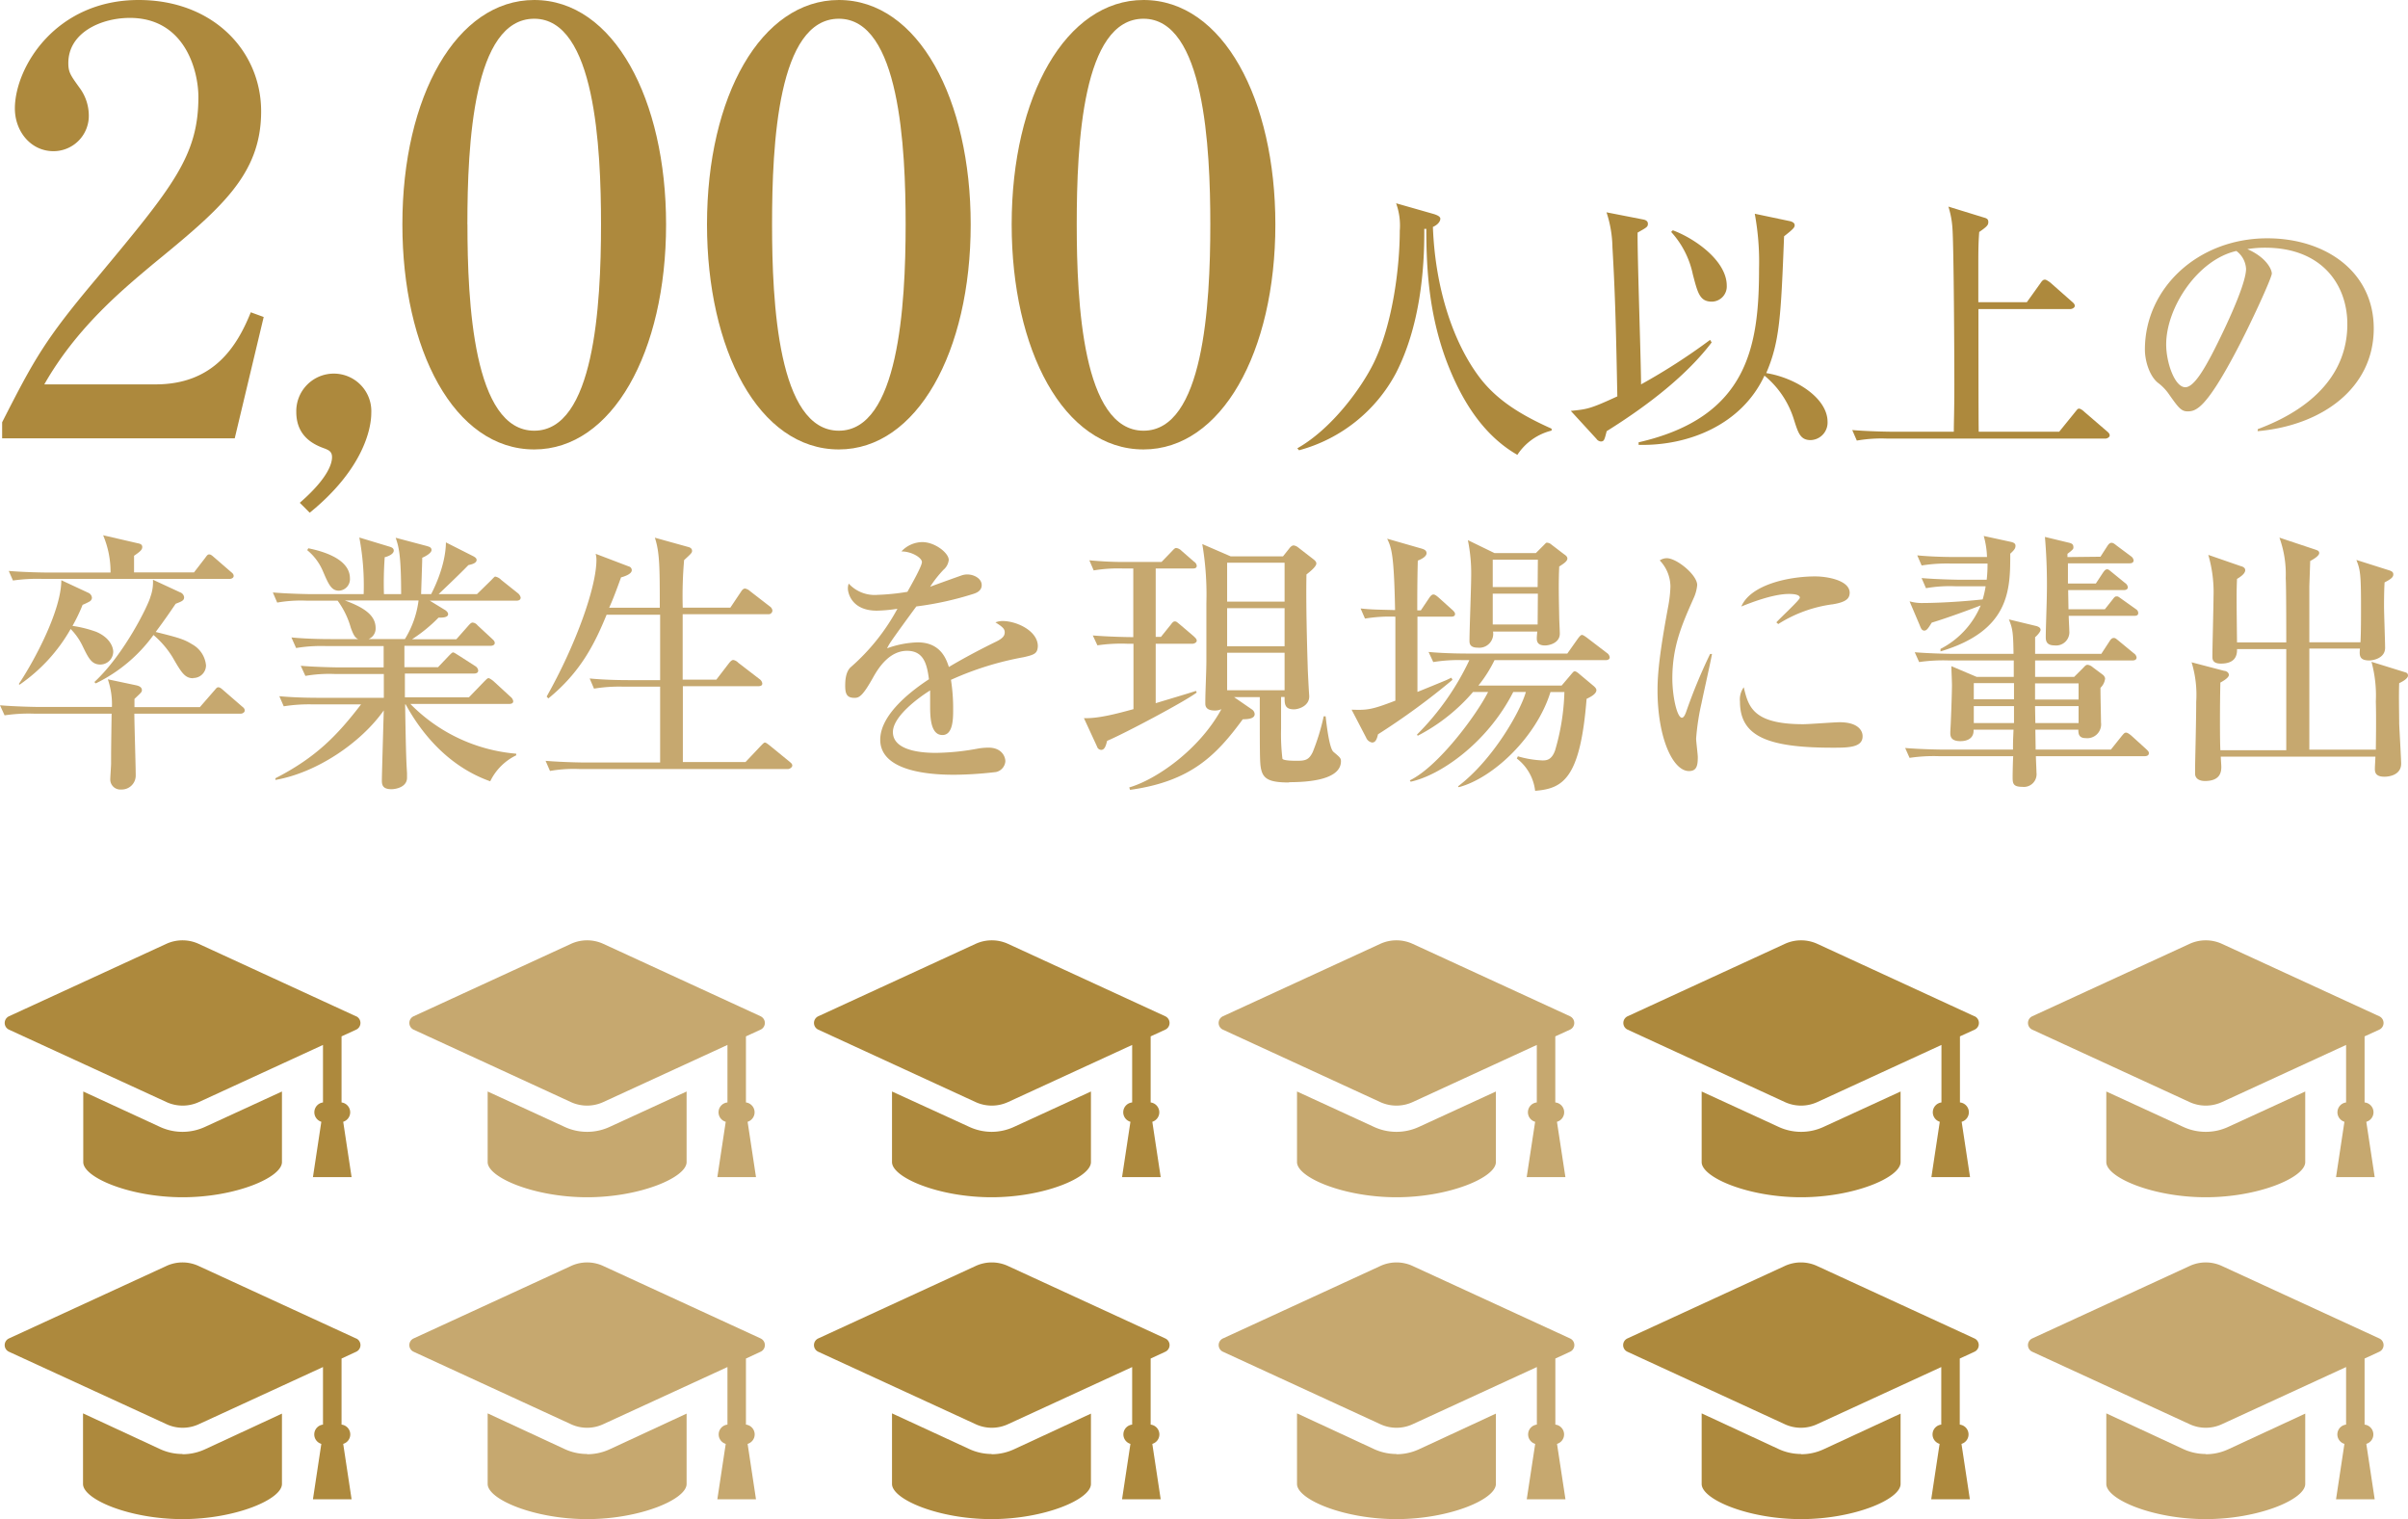
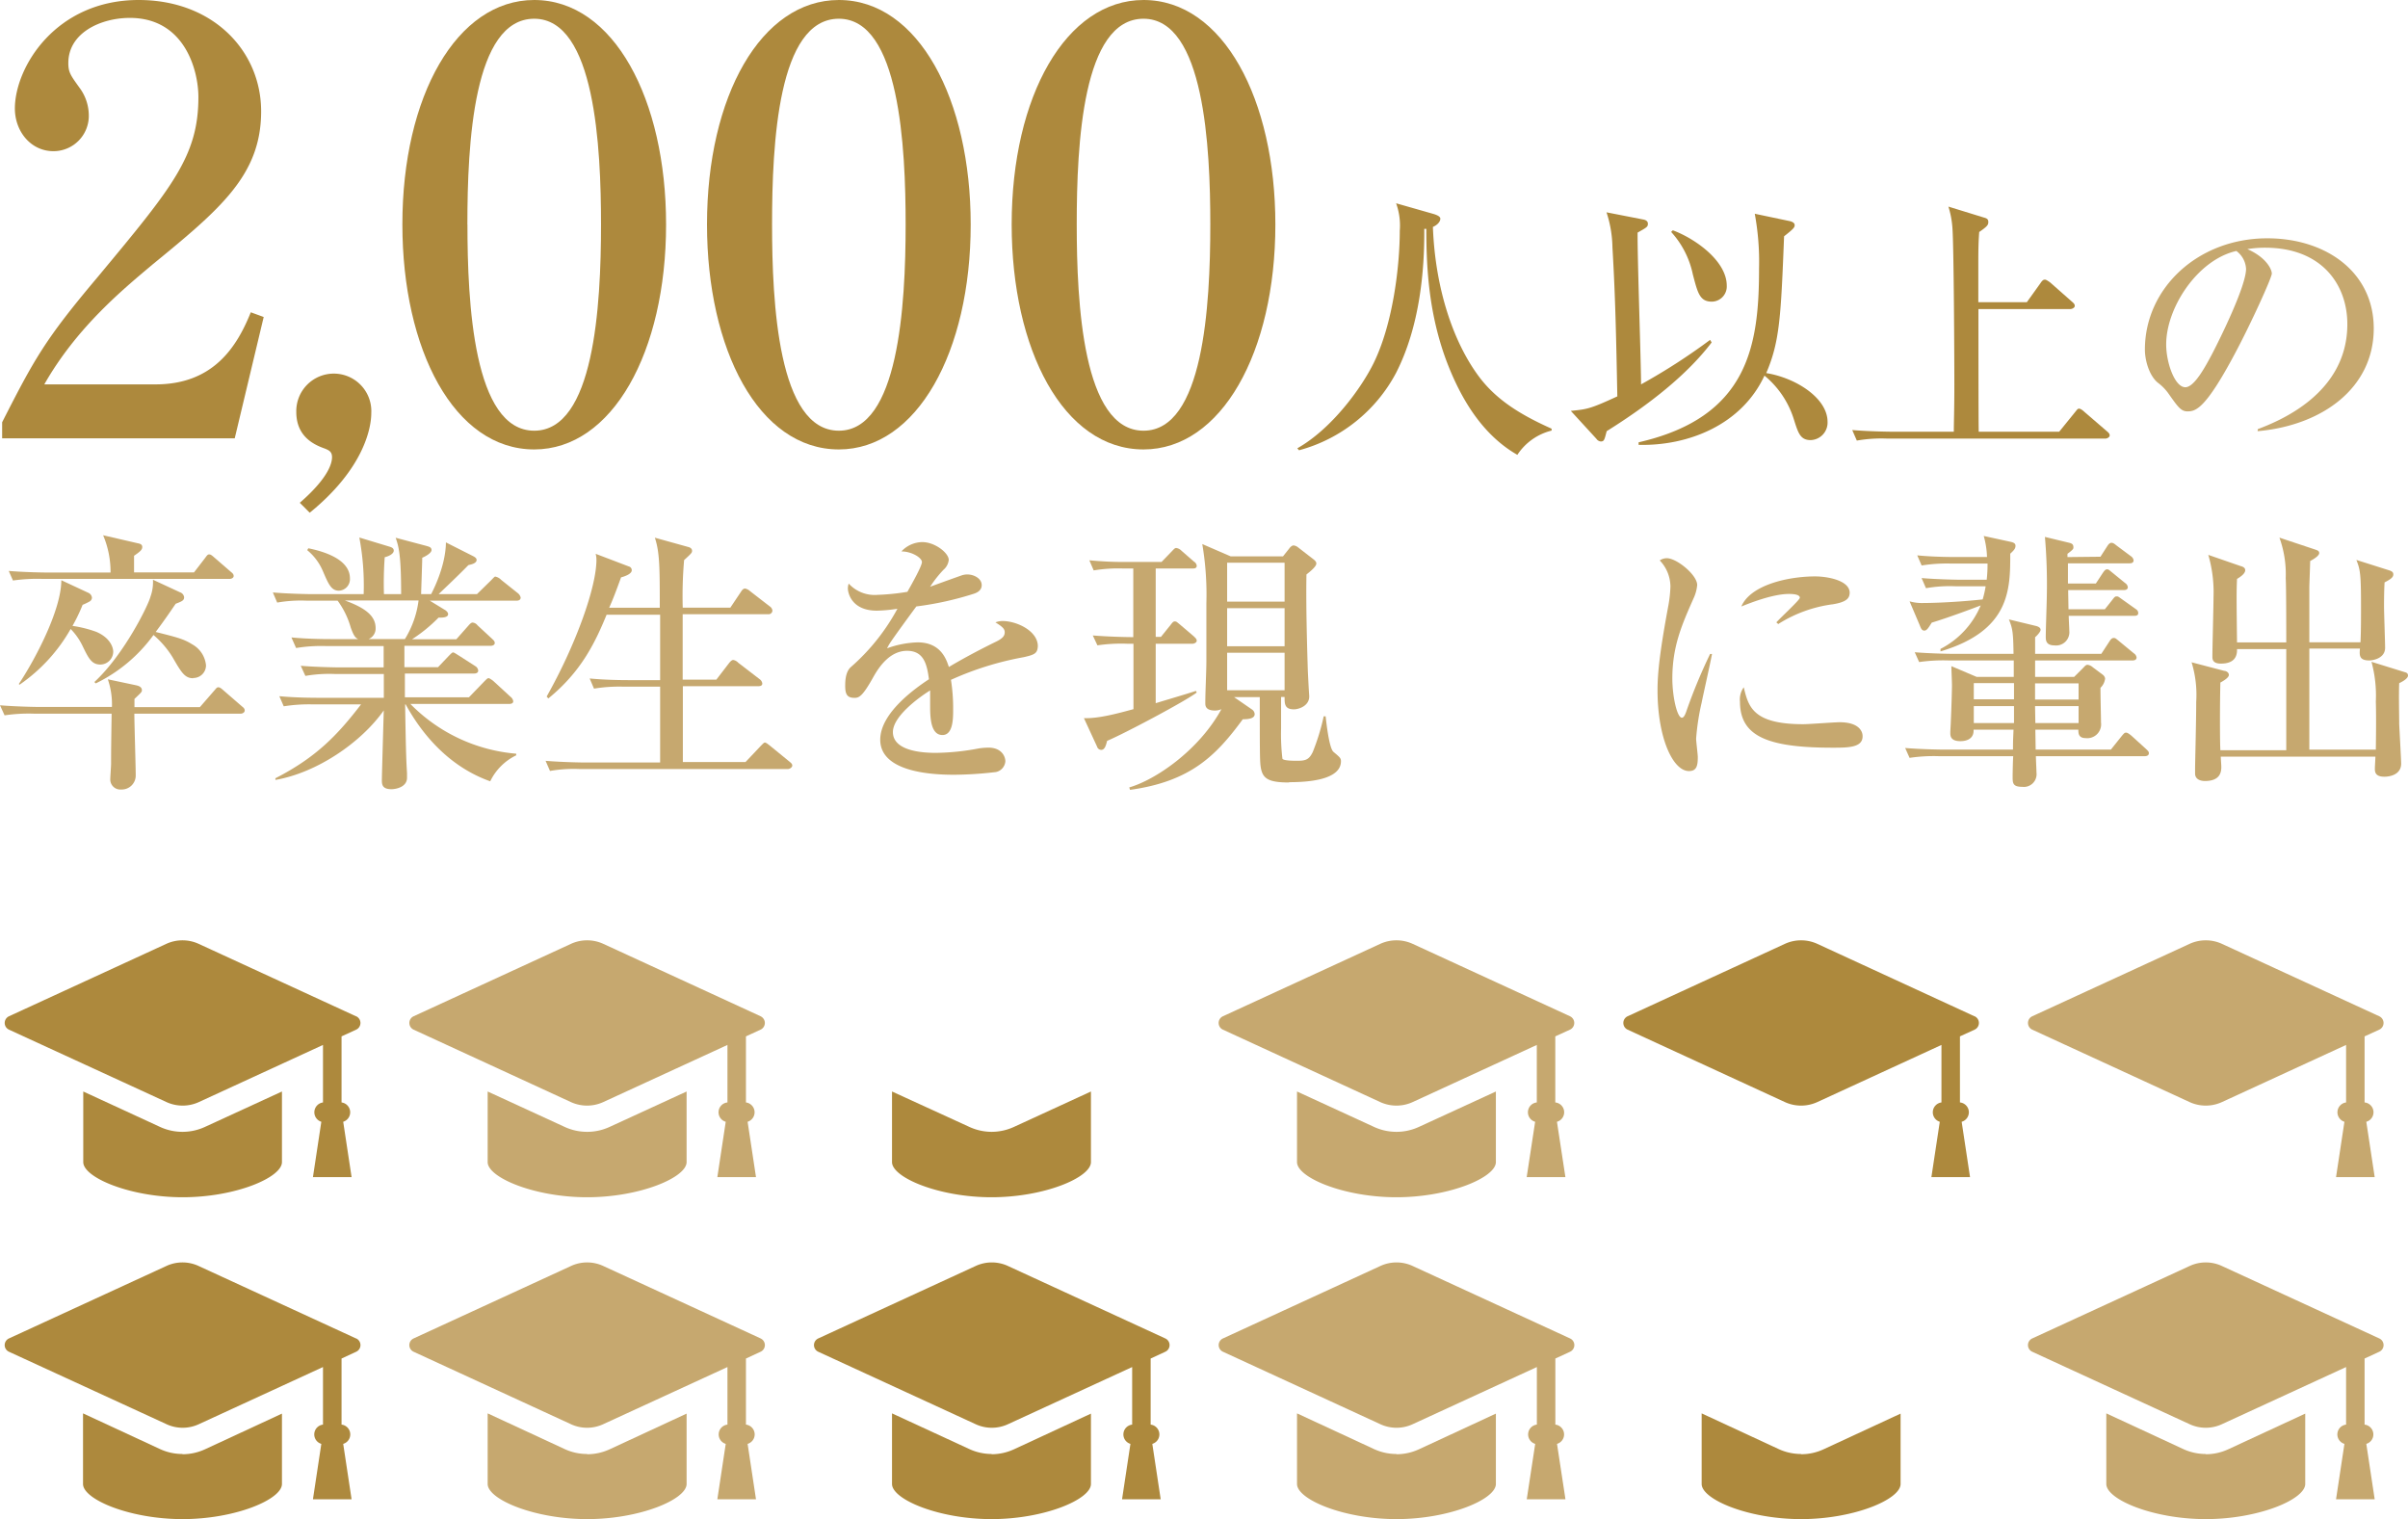
<svg xmlns="http://www.w3.org/2000/svg" viewBox="0 0 404.9 255.47">
  <defs>
    <style>.cls-1{fill:#ad893d;}.cls-2{fill:#c6a86f;}</style>
  </defs>
  <g id="レイヤー_2" data-name="レイヤー 2">
    <g id="text">
      <path class="cls-1" d="M.36,71c5.42-10.64,7.19-13.89,16-24.34,12.61-15.17,17-20.39,17-30.35,0-4.43-2.27-13.3-11.53-13.3-4.83,0-10.34,2.47-10.34,7.59,0,1.58.39,2.07,1.87,4.14a7.84,7.84,0,0,1,1.57,4.53A5.94,5.94,0,0,1,9,25.42c-3.84,0-6.5-3.35-6.5-7.19C2.53,11.23,9.42,0,23.32,0,35.83,0,43.91,8.57,43.91,18.72c0,10.74-6.9,16.45-18.33,25.81-4.92,4.14-12.71,10.55-18.13,20.1H26.17c9.76,0,13.7-6.4,16-12.12l2.17.79L39.47,73.7H.36Z" />
      <path class="cls-1" d="M50.41,84.54c5.22-4.54,5.42-7,5.42-7.69,0-1-.69-1.18-1.09-1.38-1.67-.59-4.92-1.87-4.92-6.21a6.31,6.31,0,1,1,12.61.2c0,2.66-1.38,9.46-10.35,16.75Z" />
      <path class="cls-1" d="M112,37.74c0,21.47-9.07,37.83-22.17,37.83-13.5,0-22.17-16.85-22.17-37.83C67.65,16.16,76.81,0,89.82,0,103.22,0,112,16.75,112,37.74Zm-33.4,0c0,13.1,1,34.68,11.23,34.68,10.05,0,11.23-20.89,11.23-34.68,0-12.91-1-34.59-11.23-34.59S78.59,24.14,78.59,37.74Z" />
      <path class="cls-1" d="M163.22,37.74c0,21.47-9.07,37.83-22.17,37.83-13.5,0-22.17-16.85-22.17-37.83C118.88,16.16,128,0,141.05,0,154.45,0,163.22,16.75,163.22,37.74Zm-33.4,0c0,13.1,1,34.68,11.23,34.68,10,0,11.23-20.89,11.23-34.68,0-12.91-1-34.59-11.23-34.59S129.82,24.14,129.82,37.74Z" />
      <path class="cls-1" d="M214.45,37.74c0,21.47-9.07,37.83-22.17,37.83-13.5,0-22.17-16.85-22.17-37.83C170.11,16.16,179.27,0,192.28,0,205.68,0,214.45,16.75,214.45,37.74Zm-33.4,0c0,13.1,1,34.68,11.23,34.68,10.05,0,11.23-20.89,11.23-34.68,0-12.91-1-34.59-11.23-34.59S181.05,24.14,181.05,37.74Z" />
      <path class="cls-1" d="M260.9,72.4a9.65,9.65,0,0,0-5.76,4.08c-5.95-3.41-9.59-9.55-12-16-2.78-7.58-3.31-14.88-3.31-22l-.34,0c.05,6.86-.72,16.36-4.75,24.23a26.16,26.16,0,0,1-16.31,13l-.29-.33C224,72.07,229,65.11,231,61c3.27-6.71,4.37-16.4,4.37-22.21a10.92,10.92,0,0,0-.62-4.61L241.13,36c.29.1,1.06.34,1.06.77s-.38,1-1.25,1.39c.39,10.5,3.5,19.57,7.87,25.33,3,3.93,7.15,6.38,12.09,8.59Z" />
      <path class="cls-1" d="M287.81,57.58C283.69,63,277.36,68,270.16,72.5c-.38,1.48-.43,1.73-1,1.73a1,1,0,0,1-.72-.44l-4.31-4.7c2.73-.29,3.16-.29,7.82-2.44-.2-10.37-.34-16.89-.82-25.05a19.69,19.69,0,0,0-1-5.9l6.14,1.2c.29.05.82.19.82.72s-.2.62-1.73,1.49c-.05,4.08.58,21.87.58,25.52a103.07,103.07,0,0,0,11.61-7.48ZM301,37.19c.38.1.77.29.77.67s-.19.62-1.78,1.87c-.53,13.39-.72,17.7-3,23,5,.81,10.31,4.22,10.31,8.2A2.94,2.94,0,0,1,304.46,74c-1.77,0-2.11-1.24-2.83-3.5a15.45,15.45,0,0,0-4.94-7.34C292.9,71.35,284,75,275.53,74.8v-.43c18.43-4.22,20.25-16.22,20.25-29.22a44.5,44.5,0,0,0-.72-9.21Zm-19.72,1.53c3.84,1.44,9.07,5.19,9.07,9.31a2.55,2.55,0,0,1-2.5,2.69c-2.06,0-2.39-1.49-3.21-4.61A15.14,15.14,0,0,0,281,39Z" />
      <path class="cls-1" d="M354,73.75h-36.6a24.2,24.2,0,0,0-5.18.33l-.77-1.77c2.88.24,6.28.28,6.81.28h10.27c0-1.53.09-3.69.09-7.91,0-4.7-.09-23.46-.33-26.44a15.34,15.34,0,0,0-.67-3.5l5.94,1.83c.53.14.77.28.77.76s-.14.72-1.53,1.68c-.1,1.39-.15,2.35-.15,5.38v6.42h8.16l2.3-3.21c.38-.58.58-.58.77-.58s.67.34.86.48l3.65,3.22c.29.24.48.43.48.72s-.43.53-.77.53H332.67c0,1.67,0,19.62.05,20.62h13.53l2.64-3.26c.43-.53.48-.62.72-.62s.72.38.86.53l3.79,3.26c.29.24.48.43.48.72S354.31,73.75,354,73.75Z" />
      <path class="cls-2" d="M379.64,72.16c3.5-1.34,15.06-5.9,15.06-17.65,0-6.67-4.31-12.86-13.81-12.86a17.87,17.87,0,0,0-3,.24C381.08,43.28,382,45.3,382,46s-3.55,8.49-6.19,13.43c-5,9.4-6.62,9.74-8,9.74-1.06,0-1.58-.72-3.07-2.83a8.19,8.19,0,0,0-1.92-2c-1.44-1.2-2.16-3.74-2.16-5.56,0-10.32,8.92-18.71,20.58-18.71,9.84,0,17.9,5.66,17.9,15.16,0,10-8.64,16.31-19.53,17.27Zm-15.4-14.25c0,3.07,1.44,7.2,3.22,7.2,1.53,0,3.4-3.55,4.41-5.42,1.53-2.93,5.8-11.61,5.8-14.49a4,4,0,0,0-1.63-3C369.52,43.67,364.24,51.73,364.24,57.91Z" />
      <path class="cls-2" d="M40.48,120H22.59c0,1.61.23,8.84.23,10.31a2.35,2.35,0,0,1-2.44,2.44,1.69,1.69,0,0,1-1.84-1.66c0-.41.14-2.3.14-2.67,0-1.79,0-2.35.09-8.42h-13a27.44,27.44,0,0,0-5,.28L0,118.59c2.81.23,6.07.28,6.58.28H18.82a12.83,12.83,0,0,0-.69-4.65l4.73,1c.42.09,1,.27,1,.83,0,.32-.14.41-1.25,1.47,0,.18,0,1.15,0,1.38h11L36,116.15c.23-.23.42-.59.69-.59s.51.18.92.55l3.08,2.67c.23.18.46.36.46.69S40.76,120,40.48,120ZM38.6,97.34H7.18a28.78,28.78,0,0,0-5,.27L1.47,96c2.76.23,6,.27,6.53.27H18.59A15.76,15.76,0,0,0,17.34,90l5.75,1.33c.46.09.83.19.83.65s-.37.78-1.38,1.47v2.8H32.62l1.84-2.39c.37-.5.46-.64.73-.64s.56.27.88.55l2.76,2.39c.23.19.46.37.46.69S38.92,97.34,38.6,97.34Zm-21.72,14.4c-1.47,0-2-1.06-3-3.13a10.61,10.61,0,0,0-2-2.85,28.3,28.3,0,0,1-8.61,9.38L3.17,115c2.58-3.87,7.14-12.33,7.14-17.44l4.55,2.12a1,1,0,0,1,.6.83.79.79,0,0,1-.42.64,11,11,0,0,1-1.15.55,28.69,28.69,0,0,1-1.7,3.54,20.08,20.08,0,0,1,4,1c2.34,1,2.85,2.62,2.85,3.36A2.19,2.19,0,0,1,16.88,111.74Zm15.6,2.3c-1.43,0-2-1-3.5-3.59a15.72,15.72,0,0,0-3.17-3.68,26,26,0,0,1-9.71,8.14l-.23-.23C20.93,110,25,101.62,25.3,100.33a7.18,7.18,0,0,0,.42-2.85l4.55,2.11a1,1,0,0,1,.69.83c0,.55-.37.69-1.42,1.1-.79,1.15-1.71,2.53-3.36,4.74,3.68.92,4.74,1.2,6.12,2.07a4.52,4.52,0,0,1,2.34,3.55A2.13,2.13,0,0,1,32.48,114Z" />
      <path class="cls-2" d="M86.85,101H72.27l2.48,1.52c.28.14.6.46.6.74,0,.64-1.19.59-1.61.59a25.68,25.68,0,0,1-4.46,3.64h7.45l2-2.26c.32-.36.51-.55.74-.55a1.18,1.18,0,0,1,.82.46l2.44,2.26c.28.27.46.41.46.73s-.37.46-.69.46H68c0,.42,0,3,0,3.59h5.66l1.75-1.84c.37-.37.6-.64.78-.64s.69.37,1,.55L79.91,112a1,1,0,0,1,.5.74c0,.41-.37.51-.69.51H68.08v4H78.85l2.53-2.62c.5-.5.6-.6.78-.6s.74.42.83.51l2.85,2.62a1.18,1.18,0,0,1,.46.74c0,.41-.41.46-.69.46H69a28.21,28.21,0,0,0,17.8,8.37V127a9.4,9.4,0,0,0-4.37,4.37c-8.46-3-12.74-10.26-14.22-12.93h-.09c.14,9,.23,10,.32,11.55,0,.18,0,.5,0,.78,0,1.61-1.93,1.93-2.62,1.93-1.61,0-1.61-.87-1.61-1.56s.27-10,.32-11.69c-3.82,5.43-11.27,10.49-18.22,11.69l0-.28c6.9-3.54,10.44-7.27,14.4-12.42h-8a27.17,27.17,0,0,0-5,.32l-.74-1.7c2.76.27,6,.27,6.53.27H64.54v-4H56.35a23.16,23.16,0,0,0-5,.32l-.78-1.7c2.81.23,6.07.27,6.58.27h7.36v-3.59H54.79a26,26,0,0,0-5,.33L49,107.18c2.8.28,6.07.28,6.58.28h4.64c-.46-.23-.73-.51-1.24-1.93A14.06,14.06,0,0,0,56.77,101H51.61a23.22,23.22,0,0,0-5,.32l-.73-1.7c2.76.23,6,.28,6.53.28h8.74a43.38,43.38,0,0,0-.73-9.52l5.15,1.56c.27.09.64.23.64.64,0,.6-1,1-1.52,1.11a60.49,60.49,0,0,0-.13,6.21h2.89c0-6.63-.41-8-.92-9.48l5.2,1.38c.46.14.83.23.83.69s-.87,1-1.56,1.29c0,.6-.19,5.89-.19,6.12H72.5c0-.05,2.44-4.42,2.48-8.7l4.47,2.26c.36.18.69.37.69.69,0,.6-1,.78-1.38.87-1.94,2-4.83,4.69-5,4.88h6.44l2.35-2.3c.5-.51.6-.65.73-.65a1.9,1.9,0,0,1,1,.56L87,99.68a1.37,1.37,0,0,1,.55.79C87.54,100.93,87.13,101,86.85,101ZM57,99.32c-1.29,0-1.75-1.06-2.72-3.32a9.17,9.17,0,0,0-2.62-3.49l.18-.32c2.72.55,7,1.88,7,5.06A1.94,1.94,0,0,1,57,99.32Zm1,1.65c3.82,1.38,5.16,2.81,5.16,4.65a1.91,1.91,0,0,1-1.2,1.84h6.12a16.25,16.25,0,0,0,2.3-6.49Z" />
      <path class="cls-2" d="M132.48,129.31h-35a23.16,23.16,0,0,0-5,.32l-.74-1.7c2.81.23,6,.28,6.53.28H111c0-1.75,0-12,0-12.75h-6.12a26.06,26.06,0,0,0-5,.33l-.73-1.71c2.8.28,6,.28,6.53.28H111l0-11h-9c-2,4.88-4.37,9.66-9.8,14.08l-.28-.32c4.88-8.65,8.37-18.36,8.37-23a3.87,3.87,0,0,0-.13-1l5.56,2.12a.65.65,0,0,1,.51.64c0,.74-1.61,1.15-1.8,1.2-.92,2.53-1.38,3.73-2,5.11h8.51c0-6.54,0-9.34-.83-11.78l5.61,1.56c.42.1.65.33.65.65s-.14.46-1.34,1.56a70.47,70.47,0,0,0-.23,8h8l1.79-2.67c.14-.23.37-.55.69-.55a1.76,1.76,0,0,1,.87.46l3.27,2.53a1,1,0,0,1,.46.69.64.64,0,0,1-.69.64h-14.4c0,3,0,7.91,0,11h5.66l2.12-2.76c.23-.28.46-.55.74-.55a1.5,1.5,0,0,1,.82.46l3.59,2.76a1.07,1.07,0,0,1,.46.73c0,.42-.41.46-.69.46H114.82c0,2,0,11,0,12.75h10.54l2.57-2.72c.37-.36.51-.55.69-.55s.42.19.83.51l3.27,2.67c.32.27.5.41.5.69S132.81,129.31,132.48,129.31Z" />
      <path class="cls-2" d="M172.14,110.5a52,52,0,0,0-12.24,3.81,30.5,30.5,0,0,1,.37,5c0,1.47,0,4.28-1.8,4.28-2,0-2.07-3-2.07-4.93,0-1.79,0-2,0-2.57-2.07,1.29-6.26,4.41-6.26,7,0,3.5,6,3.5,7.31,3.5a40.63,40.63,0,0,0,7.09-.74,11.15,11.15,0,0,1,1.66-.14c2.25,0,2.85,1.52,2.85,2.3a2,2,0,0,1-1.57,1.8,62.33,62.33,0,0,1-7,.46c-2.94,0-12.47-.19-12.47-5.89,0-4.51,5.89-8.65,8.19-10.17-.32-2.44-.83-4.78-3.68-4.78s-4.64,2.62-5.57,4.23c-1.88,3.4-2.48,3.68-3.26,3.68-1.2,0-1.57-.55-1.57-2,0-.65,0-2.4,1-3.22a35.2,35.2,0,0,0,7.78-9.76,25.54,25.54,0,0,1-3.45.32c-4.33,0-4.88-3.08-4.88-3.72a2.41,2.41,0,0,1,.14-.83,5.91,5.91,0,0,0,4.87,1.89,37.39,37.39,0,0,0,5-.51c.51-.92,2.44-4.28,2.44-5s-1.7-1.79-3.45-1.79a4.88,4.88,0,0,1,3.5-1.57c2.16,0,4.46,1.84,4.46,3a2.52,2.52,0,0,1-.88,1.65,19.25,19.25,0,0,0-2.25,2.86c1.75-.65,4.83-1.75,5.24-1.89a2.93,2.93,0,0,1,1-.18c1.15,0,2.43.69,2.43,1.79,0,.83-.64,1.24-1.37,1.47a53.7,53.7,0,0,1-9.62,2.12c-.74,1-4.09,5.56-4.55,6.35-.14.23-.33.6-.37.69a16.38,16.38,0,0,1,5.15-1c3.91,0,4.83,2.9,5.24,4.14,1.15-.69,4-2.34,8.06-4.32,1.1-.56,1.33-1,1.33-1.52s-.28-.88-1.56-1.66a3.36,3.36,0,0,1,1.19-.23c2.39,0,5.94,1.66,5.94,4.24C174.44,109.85,174,110.08,172.14,110.5Z" />
      <path class="cls-2" d="M186.16,124.57c-.18.69-.37,1.52-1,1.52a.75.75,0,0,1-.69-.55l-2.21-4.79c2.39.1,5.66-.78,8.33-1.51v-11h-1.06a27.65,27.65,0,0,0-5,.27l-.78-1.66c2.94.23,5.89.28,6.81.28V95.59h-1.66a25.5,25.5,0,0,0-5,.32l-.73-1.7a61.44,61.44,0,0,0,6.53.28h5.61L197,92.74c.32-.32.51-.6.78-.6a1.52,1.52,0,0,1,.88.46l2.11,1.84a.94.94,0,0,1,.46.69c0,.46-.46.46-.69.46h-6.21v11.5h.88l1.61-2c.36-.46.46-.6.73-.6s.32.09.83.5l2.35,2c.18.19.5.42.5.74s-.46.51-.69.51h-6.21v10c1-.32,5.71-1.7,6.76-2.07l.14.27C199.41,117.86,189.11,123.33,186.16,124.57Zm30.6,7c-3.59,0-4.51-.69-4.79-2.71-.14-1-.14-3.13-.14-11.64h-4.32l3,2.07a1,1,0,0,1,.46.78c0,.6-.65.87-2,.87-4.46,6.08-8.74,10.45-18.95,11.87l-.14-.41c4.46-1.29,11.73-6.26,15.5-13.16a2.56,2.56,0,0,1-1.1.23c-1.61,0-1.61-.87-1.61-1.24,0-2,.18-5.2.18-7.22,0-1.38,0-8,0-9.53a50.85,50.85,0,0,0-.69-10l4.78,2.07h8.79l1.06-1.33c.09-.14.41-.51.73-.51a1.49,1.49,0,0,1,.74.32l2.67,2.07c.27.23.41.42.41.65,0,.5-1,1.33-1.66,1.84-.13,6,.23,16,.23,16.24.05.92.14,2.94.23,4.14.1,1.7-1.74,2.3-2.57,2.3-1.57,0-1.57-.92-1.57-2.07h-.59v5.33a34.56,34.56,0,0,0,.23,5.06c.23.33,1.93.33,2.48.33,1.43,0,2-.19,2.62-1.48a37,37,0,0,0,1.84-6h.32c.14,1.2.6,5.43,1.34,6,1.1.92,1.24,1.06,1.24,1.57C225.45,131.24,219.61,131.52,216.76,131.52ZM216,94.62h-9.66v6.54H216Zm0,7.64h-9.66v6.4H216Zm0,7.5h-9.66v6.3H216Z" />
-       <path class="cls-2" d="M244,103.69h-5.66v12.65c.73-.28,3.86-1.57,4.51-1.84.36-.14.64-.28,1.19-.55l.19.36a119.42,119.42,0,0,1-12.52,9.16c-.23,1-.5,1.38-1,1.38a1.33,1.33,0,0,1-1-.83l-2.44-4.69c2.67.09,3.41,0,7.36-1.52,0-3.08,0-11.36,0-14.12a25.69,25.69,0,0,0-5.11.32l-.74-1.7c1.75.18,2.17.18,5.8.27-.18-9.43-.6-10.44-1.33-12l5.43,1.56c.69.19,1.19.33,1.19.88s-.83,1-1.47,1.24c-.09,3.27-.09,6.62-.09,8.37h.6l1.42-2.11c.19-.28.42-.56.69-.56s.55.23.88.51l2.3,2.07c.41.37.46.55.46.69C244.68,103.64,244.26,103.69,244,103.69ZM270,111H251.3a22,22,0,0,1-2.71,4.27h14l1.52-1.79c.46-.55.51-.6.69-.6s.41.14.83.51l2.39,2c.14.14.41.37.41.65,0,.73-1.28,1.28-1.65,1.47-1.06,13.48-4,15.09-8.65,15.46a8,8,0,0,0-3.08-5.43l.18-.37a17.19,17.19,0,0,0,4.1.69c.64,0,1.56,0,2.16-1.7a38.2,38.2,0,0,0,1.56-9.8h-2.34c-2.35,7.59-9.67,14.49-15.42,16l-.13-.14c5.79-4.37,10.49-12.56,11.41-15.87h-2.12c-4.33,8.51-12.19,14-17.25,15.09l-.14-.23c4.78-2.3,11.22-11,13.16-14.86h-2.53a31,31,0,0,1-9.3,7.36l-.13-.19A44.38,44.38,0,0,0,247.07,111H246a26.2,26.2,0,0,0-5,.32l-.79-1.7c2.81.27,6.08.27,6.58.27h16.75l1.79-2.53c.42-.55.55-.6.69-.6s.46.19.88.51l3.31,2.53a1,1,0,0,1,.46.74C270.67,110.91,270.25,111,270,111Zm-7.82-15.69c-.14,2.85-.05,5.66,0,8.51,0,.41.1,2.3.1,2.71,0,1.61-1.8,2-2.49,2-1.38,0-1.38-.83-1.38-1.24a10,10,0,0,1,.09-1.1h-7.45a2.34,2.34,0,0,1-2.58,2.71c-1.38,0-1.38-.78-1.38-1.2,0-1.65.28-9,.28-10.49a28.08,28.08,0,0,0-.55-6.39L251.3,93h6.95l1.29-1.29c.41-.41.41-.46.59-.46a1.2,1.2,0,0,1,.74.32L263,93.2c.28.18.55.41.55.69C263.58,94.39,262.8,94.85,262.16,95.27Zm-3.59-1.2H251v4.6h7.55Zm0,5.71H251V105h7.55Z" />
      <path class="cls-2" d="M286.12,118.18a39.78,39.78,0,0,0-.92,6c0,.5.28,2.66.28,3.12,0,1.43-.19,2.35-1.48,2.35-2.71,0-5.29-5.57-5.29-13.62,0-2.94.42-6.71,1.84-14.31a21.72,21.72,0,0,0,.33-3.08,6.41,6.41,0,0,0-1.8-4.41,2.14,2.14,0,0,1,1.2-.37c1.65,0,5.1,2.8,5.1,4.51a6.75,6.75,0,0,1-.64,2.3c-1.93,4.37-3.54,8-3.54,13.43,0,2.94.78,6.58,1.61,6.58.32,0,.55-.55.69-.92a91.64,91.64,0,0,1,4.05-9.8h.32C287.64,111.28,286.35,117,286.12,118.18Zm22,7.54c-11.09,0-15.55-2-15.55-7.77a3.5,3.5,0,0,1,.64-2.39c.78,3.26,1.52,6.21,10,6.21,1,0,5.25-.33,6.12-.33,3.27,0,3.86,1.57,3.86,2.3C313.26,125.72,310.73,125.72,308.16,125.72Zm-.05-24.1a22.56,22.56,0,0,0-9.06,3.31l-.32-.28c.59-.69,3.95-3.77,3.95-4.14,0-.64-1.47-.64-1.84-.64-2.8,0-6.85,1.65-8,2.11,1.57-3.68,8-5.06,12.42-5.06,2,0,5.8.65,5.8,2.76C311,100.65,310.41,101.25,308.11,101.62Z" />
      <path class="cls-2" d="M327.7,111.05a28.72,28.72,0,0,0-5,.27l-.74-1.65c2.76.23,6,.27,6.53.27h10.08c-.05-3.54-.14-4.23-.78-5.79l4.55,1.1c.37.09.78.28.78.65s-.73,1.1-.92,1.24c0,.69,0,.92,0,2.8h11.13l1.38-2.11c.14-.23.37-.56.69-.56s.37.1.83.46l2.57,2.12a1,1,0,0,1,.46.69c0,.42-.36.51-.69.51H342.2v2.76h6.57l1.57-1.57c.18-.18.37-.46.69-.46a1.65,1.65,0,0,1,.87.42l1.66,1.24a1,1,0,0,1,.41.64,2.54,2.54,0,0,1-.78,1.57c0,1.75.09,5,.09,5.84a2.33,2.33,0,0,1-2.57,2.62c-1.2,0-1.24-.78-1.24-1.42h-7.23c0,.23.05,2.8.05,3.35h12.65l1.84-2.3c.46-.55.51-.55.74-.55s.59.28.87.51l2.48,2.25c.28.28.46.42.46.69,0,.42-.41.51-.73.51H342.33c0,.41.1,2.39.1,2.76a2.14,2.14,0,0,1-2.4,2.39c-1.61,0-1.61-.64-1.61-1.75,0-.55.05-2.94.1-3.4H326.09a27.38,27.38,0,0,0-5,.28l-.74-1.66c2.76.23,6,.27,6.53.27h11.6c0-1.1,0-1.33.09-3.35h-6.72c.09,1.42-1,1.93-2.21,1.93-1.7,0-1.7-.92-1.7-1.43,0-.32.09-1.65.09-1.93.14-3.17.19-5.61.19-6.07s-.1-2.72-.1-3.18l4.24,1.8h6.25v-2.76Zm1.15-12.47a23.11,23.11,0,0,0-5,.32l-.74-1.7c2.81.23,6,.28,6.53.28h4.42a23.29,23.29,0,0,0,.14-2.72h-6.08a27.11,27.11,0,0,0-5,.32l-.74-1.7c2.76.28,6,.28,6.53.28h5.2a14.42,14.42,0,0,0-.55-3.54l4.6,1c.6.14.74.37.74.65,0,.46-.23.73-.88,1.33,0,6,0,12.93-11.73,16.43v-.42a14.5,14.5,0,0,0,6.76-7.31c-1.28.5-5.75,2.16-8.23,2.89-.55.88-.83,1.34-1.24,1.34s-.56-.32-.79-.92l-1.7-4a7.51,7.51,0,0,0,2.35.28c.18,0,4.28,0,9.94-.6a16.51,16.51,0,0,0,.5-2.21Zm9.8,19v-2.72h-6.76v2.72Zm0,4,0-2.85h-6.76v2.85Zm3.54-6.67v2.72h7.32v-2.72Zm0,3.82.05,2.85h7.27v-2.85Zm11-25.12,1.15-1.79c.18-.28.41-.55.69-.55s.46.13.87.46l2.4,1.79a1,1,0,0,1,.46.69c0,.46-.42.51-.69.51H347.72v3.4h4.69l1.15-1.75c.28-.41.46-.64.74-.64s.36.14.82.5l2.21,1.8a1,1,0,0,1,.46.69c0,.41-.37.5-.69.5h-9.34c0,.51.05,2.76.05,3.22h6.12l1.24-1.56c.41-.55.51-.6.74-.6s.23,0,.87.46l2.39,1.7a.76.76,0,0,1,.37.65c0,.41-.37.46-.69.46h-11c0,.41.1,2.16.1,2.53a2.23,2.23,0,0,1-2.49,2.44c-1.47,0-1.47-.92-1.47-1.48,0-1.1.18-6.07.18-7a92.11,92.11,0,0,0-.32-9.76l4.14,1c.51.14.65.32.65.78,0,.19,0,.32-1,1.06v.55Z" />
      <path class="cls-2" d="M403.42,114.87c-.09,2.11,0,5.1,0,6.85.05,1.06.33,6.12.33,6.67,0,1.89-1.94,2.21-2.81,2.21-1.61,0-1.61-.87-1.61-1.38,0-.32.09-1.7.09-2h-26c0,.28.09,1.47.09,1.7,0,.83-.13,2.4-2.76,2.4-.82,0-1.65-.33-1.65-1.25,0-.18,0-.55,0-1,0-.69.19-7.87.19-11.09a18.64,18.64,0,0,0-.78-6.62L374,112.8c.27,0,.78.23.78.69s-.92,1-1.43,1.28c-.09,3.87-.09,9.71,0,11.37h11.08v-17h-8.28c.05,1.29-.5,2.44-2.71,2.44-1.43,0-1.43-.78-1.43-1.2,0-1.56.19-8.55.19-10a22.5,22.5,0,0,0-.88-7.08l5.43,1.88c.37.09.78.28.78.69,0,.65-1,1.24-1.38,1.47-.09,2.26-.09,2.81,0,10.68h8.28c0-1.71,0-9.3-.09-10.81a18.07,18.07,0,0,0-1.06-6.81l6,2c.41.14.69.23.69.6s-.64.87-1.52,1.33c0,.33-.14,4.19-.14,4.24,0,1.47,0,8.09,0,9.43h8.6c.09-1.8.09-4,.09-5.85,0-5.7-.13-6.34-.78-8l5.52,1.75c.6.19.69.42.69.69,0,.51-.5.83-1.47,1.34-.05.87-.09,2.16-.09,4,0,1.15.18,6,.18,7,0,1.75-2,2.12-2.67,2.12-1.74,0-1.65-.92-1.56-2h-8.51v17h11.18c0-.51.09-5.06,0-8.1a21.63,21.63,0,0,0-.73-6.67L404.3,113c.32.09.6.18.6.6S404.21,114.5,403.42,114.87Z" />
      <path class="cls-1" d="M59.86,170.88,33.4,158.7a6.54,6.54,0,0,0-5.43,0L1.51,170.88a1.24,1.24,0,0,0,0,2.25L28,185.31a6.54,6.54,0,0,0,5.43,0l20.88-9.61v9.67a1.67,1.67,0,0,0-.28,3.25l-1.41,9.31h6.5l-1.41-9.31a1.67,1.67,0,0,0-.28-3.25V174.26l2.46-1.13a1.24,1.24,0,0,0,0-2.25" />
      <path class="cls-1" d="M30.69,190.31a9,9,0,0,1-3.79-.83L14,183.53V195.4c0,2.6,7.88,5.91,16.73,5.91S47.41,198,47.41,195.4V183.53l-12.94,5.95a9,9,0,0,1-3.78.83" />
      <path class="cls-2" d="M127.9,170.88,101.44,158.7a6.54,6.54,0,0,0-5.43,0L69.55,170.88a1.24,1.24,0,0,0,0,2.25L96,185.31a6.54,6.54,0,0,0,5.43,0l20.89-9.61v9.67a1.66,1.66,0,0,0-.29,3.25l-1.41,9.31h6.5l-1.41-9.31a1.67,1.67,0,0,0-.28-3.25V174.26l2.46-1.13a1.24,1.24,0,0,0,0-2.25" />
      <path class="cls-2" d="M98.73,190.31a9,9,0,0,1-3.79-.83L82,183.53V195.4c0,2.6,7.88,5.91,16.73,5.91s16.72-3.31,16.72-5.91V183.53l-12.94,5.95a9,9,0,0,1-3.78.83" />
      <path class="cls-2" d="M400.07,170.88,373.61,158.7a6.54,6.54,0,0,0-5.43,0l-26.46,12.18a1.24,1.24,0,0,0,0,2.25l26.46,12.18a6.54,6.54,0,0,0,5.43,0l20.88-9.61v9.67a1.67,1.67,0,0,0-.28,3.25l-1.41,9.31h6.5l-1.41-9.31a1.66,1.66,0,0,0-.29-3.25V174.26l2.47-1.13a1.24,1.24,0,0,0,0-2.25" />
-       <path class="cls-2" d="M370.89,190.31a9,9,0,0,1-3.78-.83l-12.94-5.95V195.4c0,2.6,7.87,5.91,16.72,5.91s16.73-3.31,16.73-5.91V183.53l-12.95,5.95a8.94,8.94,0,0,1-3.78.83" />
      <path class="cls-2" d="M264,170.88,237.53,158.7a6.56,6.56,0,0,0-5.44,0l-26.46,12.18a1.24,1.24,0,0,0,0,2.25l26.46,12.18a6.56,6.56,0,0,0,5.44,0l20.88-9.61v9.67a1.66,1.66,0,0,0-.28,3.25l-1.42,9.31h6.51l-1.42-9.31a1.66,1.66,0,0,0-.28-3.25V174.26l2.47-1.13a1.24,1.24,0,0,0,0-2.25" />
      <path class="cls-2" d="M234.81,190.31a9,9,0,0,1-3.78-.83l-12.94-5.95V195.4c0,2.6,7.87,5.91,16.72,5.91s16.72-3.31,16.72-5.91V183.53l-12.94,5.95a9,9,0,0,1-3.78.83" />
-       <path class="cls-1" d="M195.94,170.88,169.49,158.7a6.56,6.56,0,0,0-5.44,0l-26.46,12.18a1.24,1.24,0,0,0,0,2.25l26.46,12.18a6.56,6.56,0,0,0,5.44,0l20.88-9.61v9.67a1.66,1.66,0,0,0-.29,3.25l-1.41,9.31h6.5l-1.41-9.31a1.67,1.67,0,0,0-.28-3.25V174.26l2.46-1.13a1.24,1.24,0,0,0,0-2.25" />
      <path class="cls-1" d="M166.77,190.31a9,9,0,0,1-3.78-.83l-13-5.95V195.4c0,2.6,7.88,5.91,16.73,5.91s16.72-3.31,16.72-5.91V183.53l-12.94,5.95a9,9,0,0,1-3.78.83" />
      <path class="cls-1" d="M332,170.88,305.57,158.7a6.56,6.56,0,0,0-5.44,0l-26.45,12.18a1.24,1.24,0,0,0,0,2.25l26.45,12.18a6.56,6.56,0,0,0,5.44,0l20.88-9.61v9.67a1.67,1.67,0,0,0-.28,3.25l-1.41,9.31h6.5l-1.41-9.31a1.66,1.66,0,0,0-.29-3.25V174.26l2.47-1.13a1.24,1.24,0,0,0,0-2.25" />
-       <path class="cls-1" d="M302.85,190.31a9,9,0,0,1-3.78-.83l-12.94-5.95V195.4c0,2.6,7.87,5.91,16.72,5.91s16.73-3.31,16.73-5.91V183.53l-12.95,5.95a8.94,8.94,0,0,1-3.78.83" />
      <path class="cls-1" d="M59.86,225.05,33.4,212.87a6.44,6.44,0,0,0-5.43,0L1.51,225.05a1.23,1.23,0,0,0,0,2.24L28,239.47a6.44,6.44,0,0,0,5.43,0l20.88-9.61v9.68a1.66,1.66,0,0,0-.28,3.24l-1.41,9.32h6.5l-1.41-9.32a1.66,1.66,0,0,0-.28-3.24V228.43l2.46-1.14a1.23,1.23,0,0,0,0-2.24" />
      <path class="cls-1" d="M30.69,244.48a9,9,0,0,1-3.79-.83l-12.94-6v11.87c0,2.61,7.88,5.91,16.73,5.91s16.72-3.3,16.72-5.91V237.69l-12.94,6a9,9,0,0,1-3.78.83" />
      <path class="cls-2" d="M127.9,225.05l-26.46-12.18a6.44,6.44,0,0,0-5.43,0L69.55,225.05a1.23,1.23,0,0,0,0,2.24L96,239.47a6.44,6.44,0,0,0,5.43,0l20.89-9.61v9.68a1.66,1.66,0,0,0-.29,3.24l-1.41,9.32h6.5l-1.41-9.32a1.66,1.66,0,0,0-.28-3.24V228.43l2.46-1.14a1.23,1.23,0,0,0,0-2.24" />
      <path class="cls-2" d="M98.73,244.48a9,9,0,0,1-3.79-.83l-12.94-6v11.87c0,2.61,7.88,5.91,16.73,5.91s16.72-3.3,16.72-5.91V237.69l-12.94,6a9,9,0,0,1-3.78.83" />
      <path class="cls-2" d="M400.07,225.05l-26.46-12.18a6.44,6.44,0,0,0-5.43,0l-26.46,12.18a1.23,1.23,0,0,0,0,2.24l26.46,12.18a6.44,6.44,0,0,0,5.43,0l20.88-9.61v9.68a1.66,1.66,0,0,0-.28,3.24l-1.41,9.32h6.5l-1.41-9.32a1.66,1.66,0,0,0-.29-3.24V228.43l2.47-1.14a1.23,1.23,0,0,0,0-2.24" />
      <path class="cls-2" d="M370.89,244.48a9,9,0,0,1-3.78-.83l-12.94-6v11.87c0,2.61,7.87,5.91,16.72,5.91s16.73-3.3,16.73-5.91V237.69l-12.95,6a8.94,8.94,0,0,1-3.78.83" />
      <path class="cls-2" d="M264,225.05l-26.46-12.18a6.47,6.47,0,0,0-5.44,0l-26.46,12.18a1.23,1.23,0,0,0,0,2.24l26.46,12.18a6.47,6.47,0,0,0,5.44,0l20.88-9.61v9.68a1.66,1.66,0,0,0-.28,3.24l-1.42,9.32h6.51l-1.42-9.32a1.66,1.66,0,0,0-.28-3.24V228.43l2.47-1.14a1.23,1.23,0,0,0,0-2.24" />
      <path class="cls-2" d="M234.81,244.48a9,9,0,0,1-3.78-.83l-12.94-6v11.87c0,2.61,7.87,5.91,16.72,5.91s16.72-3.3,16.72-5.91V237.69l-12.94,6a9,9,0,0,1-3.78.83" />
      <path class="cls-1" d="M195.94,225.05l-26.45-12.18a6.47,6.47,0,0,0-5.44,0l-26.46,12.18a1.23,1.23,0,0,0,0,2.24l26.46,12.18a6.47,6.47,0,0,0,5.44,0l20.88-9.61v9.68a1.66,1.66,0,0,0-.29,3.24l-1.41,9.32h6.5l-1.41-9.32a1.66,1.66,0,0,0-.28-3.24V228.43l2.46-1.14a1.23,1.23,0,0,0,0-2.24" />
      <path class="cls-1" d="M166.77,244.48a9,9,0,0,1-3.78-.83l-13-6v11.87c0,2.61,7.88,5.91,16.73,5.91s16.72-3.3,16.72-5.91V237.69l-12.94,6a9,9,0,0,1-3.78.83" />
-       <path class="cls-1" d="M332,225.05l-26.46-12.18a6.47,6.47,0,0,0-5.44,0l-26.45,12.18a1.23,1.23,0,0,0,0,2.24l26.45,12.18a6.47,6.47,0,0,0,5.44,0l20.88-9.61v9.68a1.66,1.66,0,0,0-.28,3.24l-1.41,9.32h6.5l-1.41-9.32a1.66,1.66,0,0,0-.29-3.24V228.43l2.47-1.14a1.23,1.23,0,0,0,0-2.24" />
      <path class="cls-1" d="M302.85,244.48a9,9,0,0,1-3.78-.83l-12.94-6v11.87c0,2.61,7.87,5.91,16.72,5.91s16.73-3.3,16.73-5.91V237.69l-12.95,6a8.94,8.94,0,0,1-3.78.83" />
    </g>
  </g>
</svg>